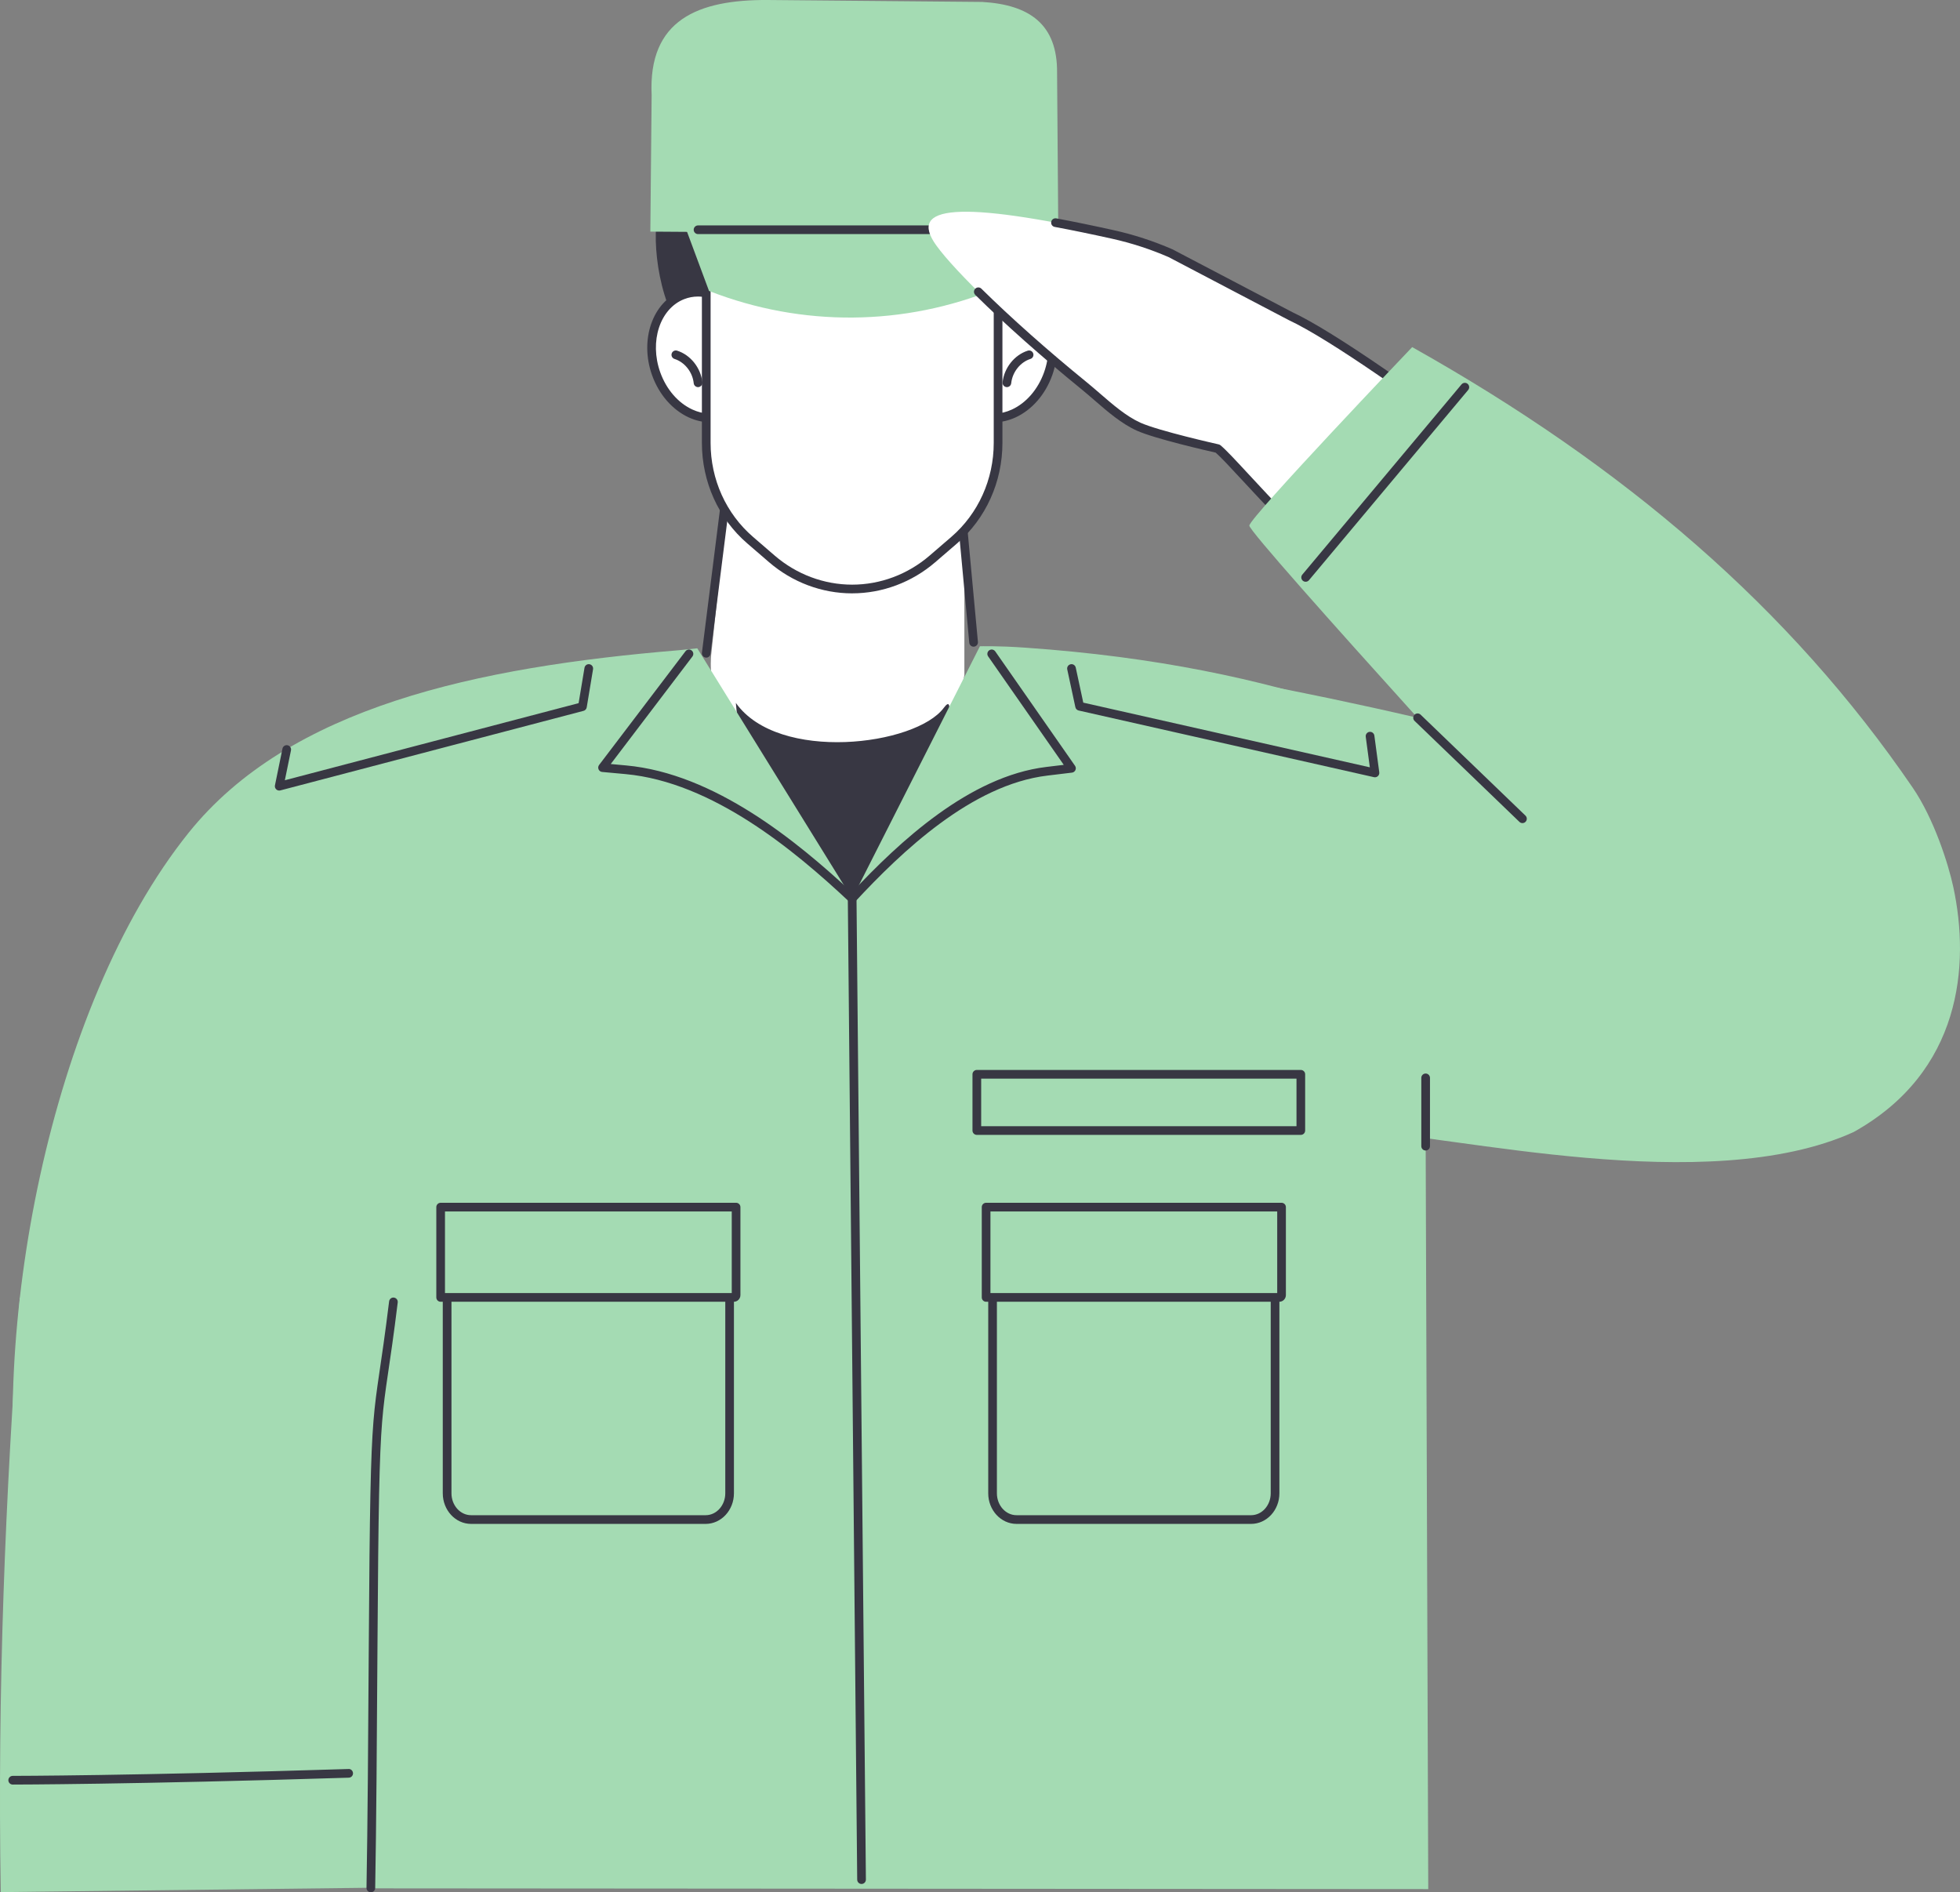
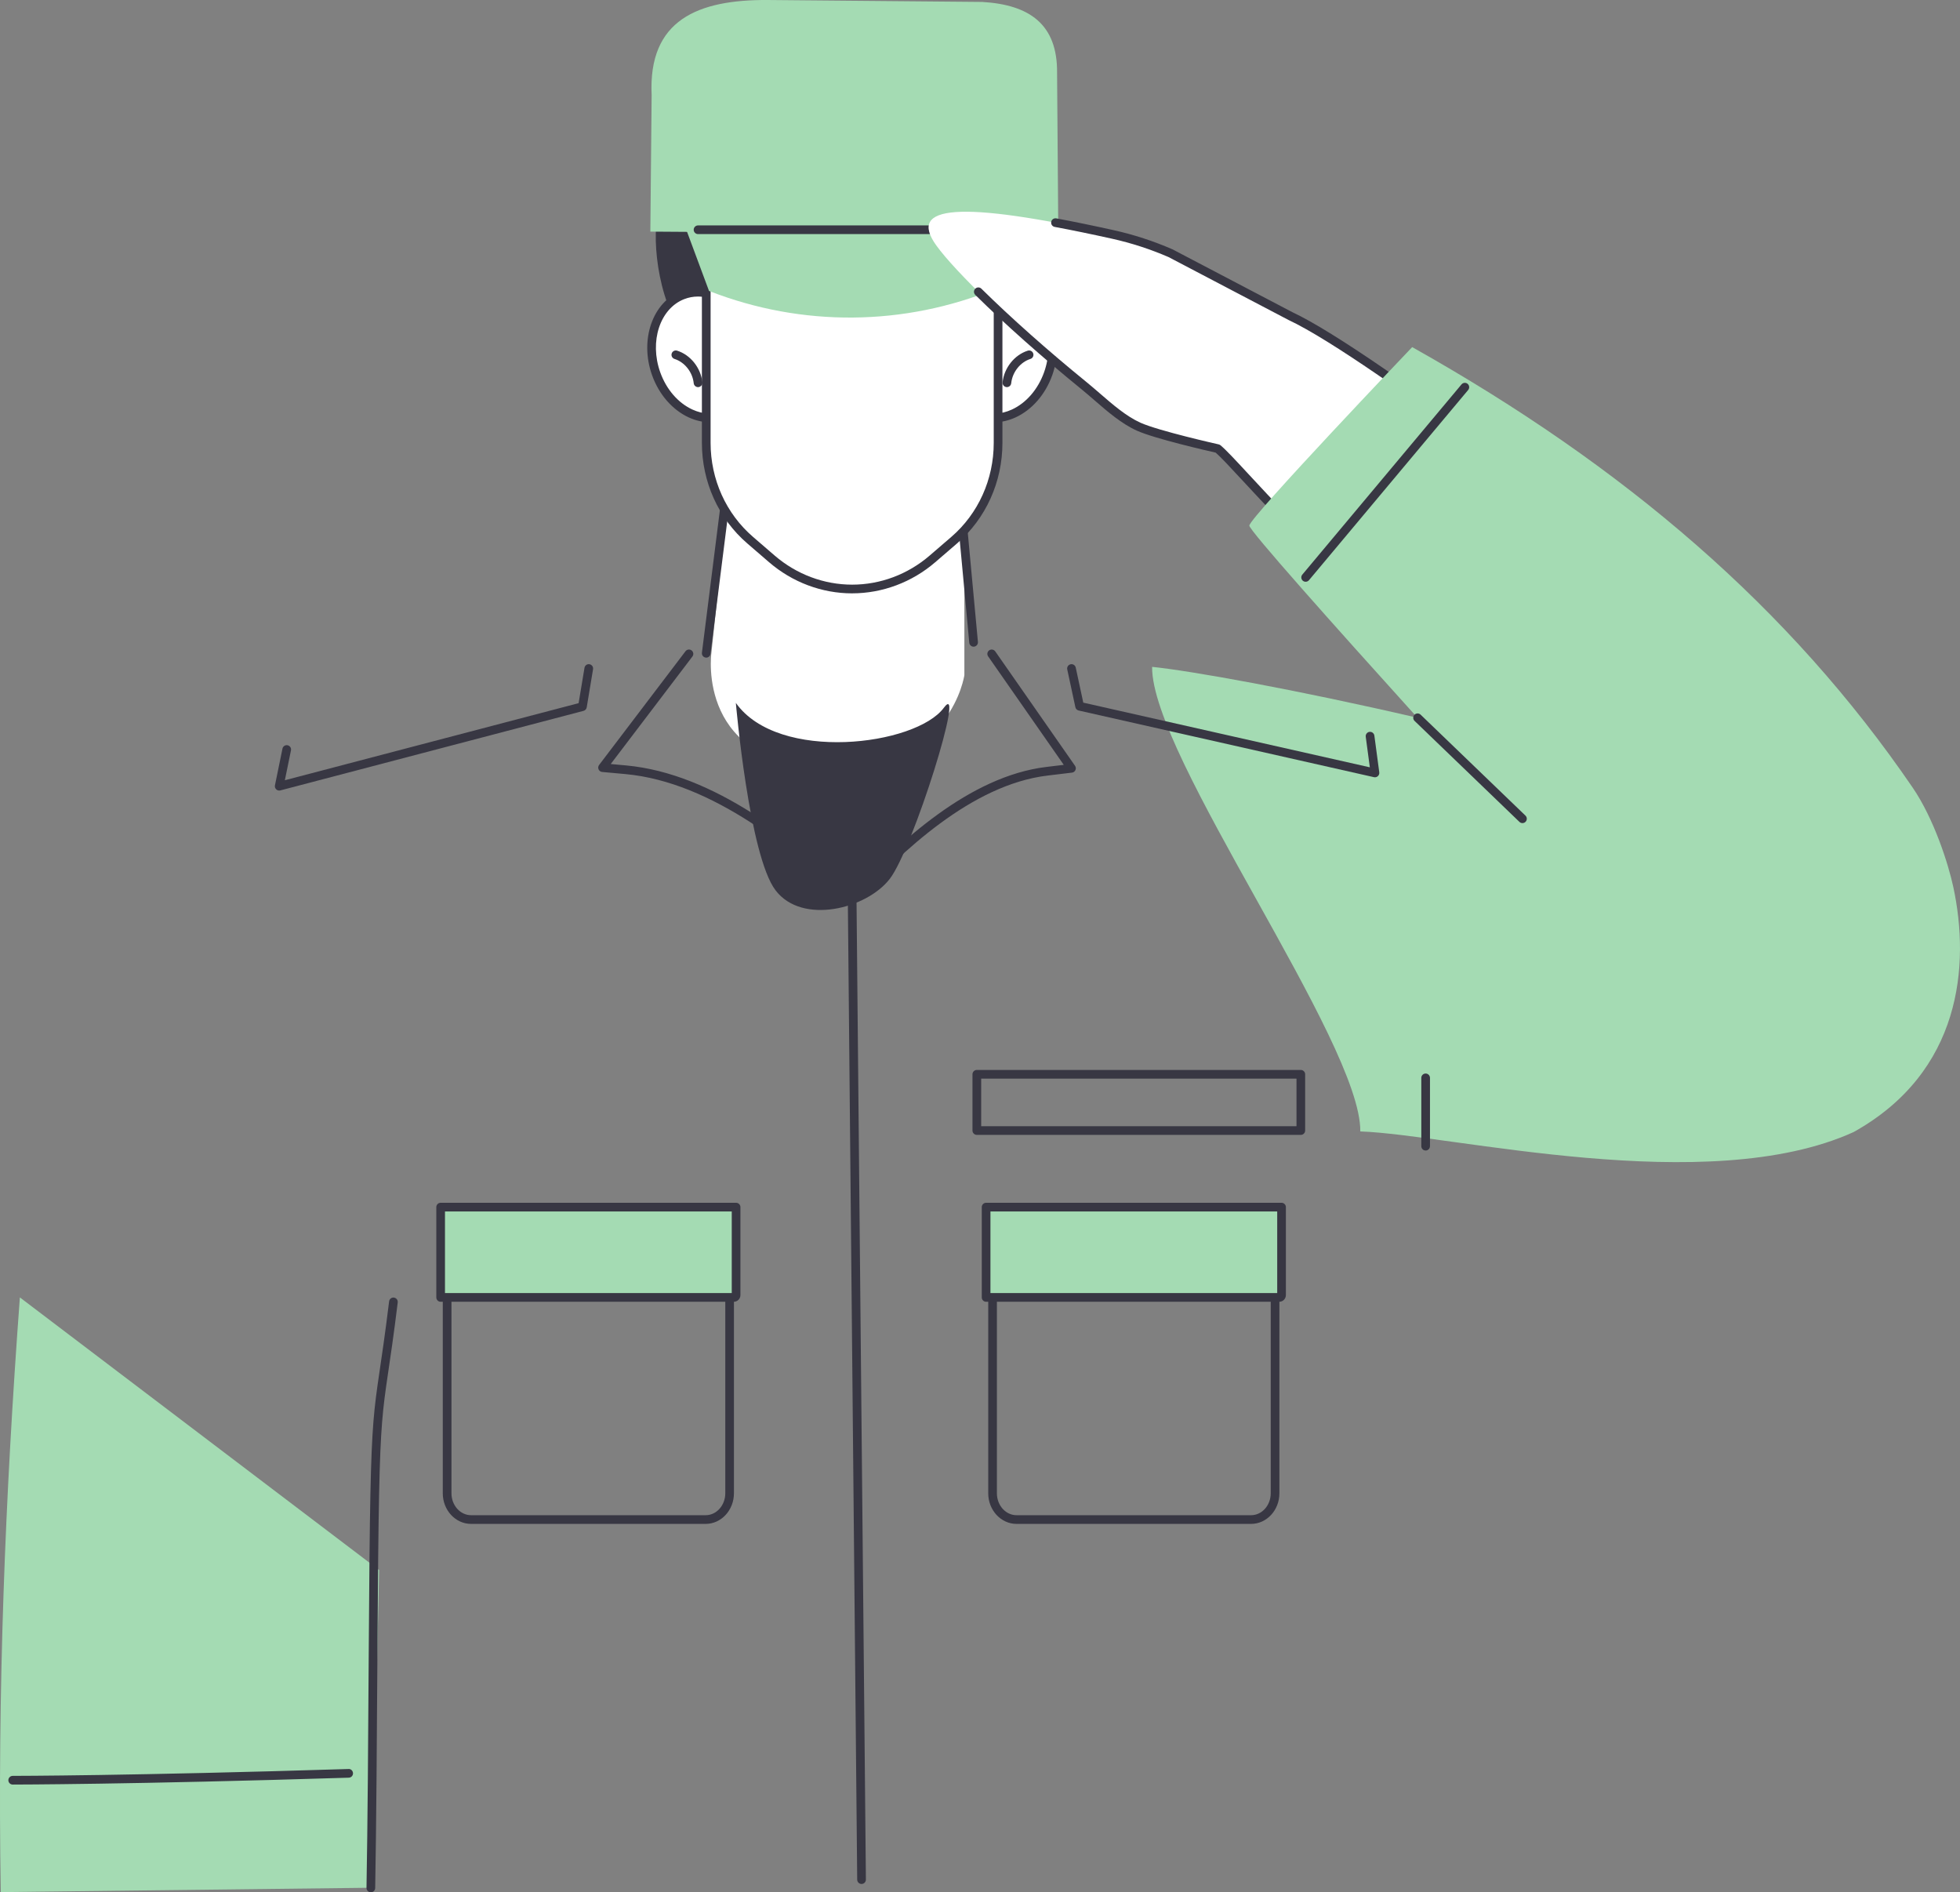
<svg xmlns="http://www.w3.org/2000/svg" width="1674" height="1616" viewBox="0 0 1674 1616" fill="none">
  <rect x="0" y="0" width="1674" height="1616" fill="#808080" stroke="none" />
  <g clip-path="url(#clip0_1582_2416)">
    <path d="M823.656 576.56V389.923C823.656 389.923 771.539 196.832 630.716 339.426L607.563 557.875C607.563 557.875 593.89 656.004 712.082 655.718C812.475 655.482 823.656 576.543 823.656 576.543V576.56Z" fill="white" />
    <path d="M603.183 561.598C603.032 561.598 602.88 561.598 602.712 561.565C600.674 561.312 599.243 559.459 599.496 557.42L627.027 338.971C627.128 338.162 627.499 337.404 628.071 336.831C671.414 292.939 710.497 275.467 744.242 284.936C799.356 300.37 819.192 381.279 820 384.716C820.034 384.885 820.068 385.053 820.085 385.239L835.223 548.203C835.408 550.242 833.909 552.045 831.872 552.247C829.868 552.449 828.032 550.933 827.83 548.894L812.709 386.199C811.48 381.346 791.728 305.947 742.205 292.08C711.491 283.487 675.153 299.999 634.217 341.161L606.837 558.363C606.602 560.234 605.002 561.615 603.167 561.615L603.183 561.598Z" fill="#383743" />
    <path d="M560.413 192.451C561.828 174.86 565.987 184.026 566.172 166.385C566.61 122.308 601.197 43.555 637.097 31.12C672.998 18.686 711.879 20.202 749.53 24.061C773.845 26.554 844.585 13.783 833.505 36.495C844.956 16.091 901.248 124.245 897.308 147.531C889.309 194.81 904.734 233.31 875.653 276.915C856.322 305.896 820.287 318.263 787.199 325.694C754.11 333.124 719.759 332.467 686.166 328.204C655.047 324.261 627.011 311.102 598.89 297.337C569.203 282.796 557.803 225.205 560.43 192.468L560.413 192.451Z" fill="#383743" />
    <path d="M813.265 287.345C803.162 315.668 813.316 345.744 835.947 354.522C858.578 363.301 885.116 347.463 895.22 319.156C905.323 290.833 895.169 260.757 872.538 251.979C849.906 243.2 823.368 259.038 813.265 287.345Z" fill="white" />
    <path d="M848.913 360.639C844.012 360.639 839.18 359.763 834.616 357.977C810.166 348.491 799.019 316.241 809.779 286.098C815.673 269.586 827.123 256.427 841.217 249.974C851.994 245.037 863.596 244.515 873.885 248.508C898.335 257.994 909.482 290.243 898.722 320.386C892.828 336.898 881.378 350.057 867.301 356.494C861.306 359.24 855.059 360.622 848.929 360.622L848.913 360.639ZM859.521 253.242C854.486 253.242 849.35 254.405 844.282 256.73C832.006 262.341 821.97 273.967 816.75 288.592C807.337 314.994 816.548 343.015 837.294 351.052C845.814 354.371 855.126 353.916 864.202 349.754C876.478 344.143 886.514 332.518 891.734 317.892C901.147 291.49 891.936 263.47 871.19 255.433C867.418 253.967 863.512 253.242 859.538 253.242H859.521Z" fill="#383743" />
    <path d="M859.993 330.597C859.858 330.597 859.74 330.597 859.605 330.58C857.568 330.378 856.086 328.541 856.288 326.502C857.568 314.186 866.425 303.065 877.825 299.46C879.778 298.836 881.866 299.931 882.472 301.886C883.095 303.84 882.001 305.93 880.048 306.536C871.376 309.283 864.64 317.808 863.663 327.261C863.461 329.165 861.862 330.597 859.976 330.597H859.993Z" fill="#383743" />
    <path d="M617.053 355.426C640.271 348.438 652.072 319.419 643.412 290.609C634.752 261.799 608.91 244.109 585.693 251.096C562.476 258.083 550.675 287.103 559.335 315.913C567.995 344.722 593.836 362.413 617.053 355.426Z" fill="white" />
    <path d="M606.721 360.639C600.592 360.639 594.345 359.257 588.35 356.511C574.256 350.057 562.805 336.898 556.912 320.386C546.152 290.243 557.299 257.994 581.749 248.508C592.021 244.515 603.623 245.037 614.417 249.974C628.511 256.427 639.961 269.586 645.855 286.098C656.615 316.241 645.467 348.491 621.017 357.977C616.454 359.746 611.621 360.639 606.721 360.639ZM596.096 253.242C592.122 253.242 588.198 253.967 584.427 255.433C563.681 263.47 554.487 291.507 563.883 317.892C569.103 332.518 579.139 344.127 591.415 349.754C600.491 353.916 609.786 354.354 618.323 351.052C639.069 342.998 648.279 314.978 638.867 288.592C633.646 273.967 623.611 262.341 611.335 256.73C606.266 254.405 601.131 253.242 596.096 253.242Z" fill="#383743" />
    <path d="M596.179 330.597C594.294 330.597 592.694 329.181 592.492 327.261C591.515 317.791 584.78 309.283 576.108 306.536C574.154 305.913 573.06 303.84 573.683 301.886C574.289 299.931 576.394 298.836 578.33 299.46C589.747 303.065 598.604 314.186 599.867 326.502C600.069 328.541 598.587 330.361 596.55 330.58C596.415 330.58 596.297 330.597 596.163 330.597H596.179Z" fill="#383743" />
    <path d="M799.289 136.529H656.344C626.994 136.529 603.184 161.347 603.184 191.962V378.212C603.184 410.361 616.941 440.841 640.701 461.312L659.223 477.285C678.521 493.915 702.769 503.014 727.808 503.014C752.847 503.014 777.095 493.915 796.393 477.285L814.915 461.312C838.675 440.841 852.432 410.361 852.432 378.212V191.962C852.432 161.347 828.639 136.529 799.272 136.529H799.289Z" fill="white" />
    <path d="M727.809 506.721C701.945 506.721 676.737 497.268 656.817 480.099L638.294 464.126C613.625 442.862 599.48 411.557 599.48 378.212V191.962C599.48 159.342 624.991 132.805 656.345 132.805H799.29C830.644 132.805 856.155 159.342 856.155 191.962V378.212C856.155 411.557 842.01 442.862 817.341 464.126L798.819 480.082C778.898 497.251 753.674 506.704 727.826 506.704L727.809 506.721ZM656.345 140.235C629.083 140.235 606.906 163.437 606.906 191.962V378.212C606.906 409.383 620.108 438.65 643.144 458.498L661.666 474.471C680.24 490.478 703.747 499.29 727.826 499.29C751.906 499.29 775.413 490.478 793.986 474.455L812.509 458.498C835.527 438.65 848.729 409.383 848.729 378.212V191.962C848.729 163.437 826.552 140.235 799.29 140.235H656.345Z" fill="#383743" />
    <path d="M555.445 197.809L556.557 81.213C553.475 16.883 596.178 -0.337 655.653 -5.76261e-05L838.91 1.651C879.004 4.027 903.285 20.505 902.831 62.375L903.875 200.201L555.445 197.792V197.809Z" fill="#A4DBB3" />
    <path d="M850.699 246.52C772.196 278.668 685.072 279.426 606.064 248.66L605.559 248.457L584.746 192.451H872.539L850.699 246.52Z" fill="#A4DBB3" />
    <path d="M854.234 199.915H596.179C594.125 199.915 592.475 198.247 592.475 196.208C592.475 194.169 594.142 192.501 596.179 192.501H854.234C856.289 192.501 857.939 194.169 857.939 196.208C857.939 198.247 856.272 199.915 854.234 199.915Z" fill="#383743" />
    <path d="M628.477 600.267C664.68 651.505 782.148 636.796 806.11 604.446C825.558 578.195 779.807 724.883 759.937 750.544C740.068 776.206 685.173 790.022 662.457 760.418C639.742 730.814 628.477 600.267 628.477 600.267Z" fill="#383743" />
    <path d="M1102.05 269.923L999.874 216.343C983.911 209.367 967.325 203.976 950.385 200.218C818.133 170.884 775.126 175.467 799.644 209.553C815.927 232.198 865.972 280.673 925.901 329.417C940.349 341.161 955.656 356.763 972.461 364.362C988.491 371.608 1039.98 383.116 1039.98 383.116C1061.17 400.723 1150.78 516.611 1292.26 600.267C1292.26 600.267 1427.51 570.832 1515.92 570.899C1513.56 570.596 1189.65 310.866 1102.02 269.923H1102.05Z" fill="white" />
    <path d="M1292.28 603.974C1291.62 603.974 1290.97 603.789 1290.39 603.452C1179.07 537.622 1098.97 451.119 1060.48 409.552C1050.29 398.549 1042.78 390.445 1038.28 386.536C1031.11 384.918 986.133 374.623 970.927 367.749C957.827 361.835 945.955 351.54 934.471 341.582C930.767 338.381 927.146 335.23 923.56 332.315C890.252 305.222 858.073 276.629 832.967 251.827C831.502 250.395 831.485 248.036 832.933 246.57C834.364 245.104 836.722 245.087 838.187 246.536C863.142 271.17 895.119 299.594 928.258 326.536C931.895 329.502 935.583 332.703 939.355 335.955C950.434 345.559 961.902 355.5 974.009 360.976C989.501 367.985 1040.3 379.375 1040.83 379.493C1041.4 379.628 1041.94 379.88 1042.39 380.251C1047.16 384.211 1055.04 392.719 1065.95 404.497C1104.06 445.659 1183.21 531.135 1292.95 596.308C1307.11 593.308 1422.46 569.298 1505.04 567.293C1500.09 563.452 1492.54 557.571 1480.93 548.49C1396.16 482.222 1170.99 306.199 1100.5 273.259L998.173 219.611C982.731 212.872 966.314 207.531 949.609 203.824C931.844 199.881 915.427 196.494 900.794 193.782C898.773 193.411 897.443 191.473 897.83 189.452C898.2 187.43 900.137 186.115 902.158 186.486C916.875 189.233 933.377 192.619 951.226 196.579C968.402 200.387 985.274 205.896 1001.39 212.922L1103.8 266.604C1174.9 299.83 1400.55 476.224 1485.51 542.643C1503.02 556.325 1515.77 566.299 1517.67 567.563C1518.95 568.22 1519.77 569.585 1519.67 571.101C1519.54 573.056 1517.92 574.572 1515.97 574.572C1515.9 574.572 1515.77 574.572 1515.68 574.572C1428.66 574.572 1294.45 603.57 1293.1 603.856C1292.85 603.907 1292.58 603.94 1292.31 603.94L1292.28 603.974Z" fill="#383743" />
    <path d="M1668.29 757.52C1664.08 737.908 1651.81 699.289 1633.59 672.634C1528.87 519.307 1387.52 398.263 1206.12 296.427C1206.12 296.427 1067.89 441.329 1067.03 448.81C1066.61 452.5 1138 532.584 1210.63 612.955C1105.87 588.692 1016.88 572.854 983.995 569.484C983.153 645.473 1162.66 890.224 1161.81 966.23C1239.78 968.909 1458.14 1023.52 1583.12 966.769C1675.23 915.447 1682.64 824.259 1668.29 757.52Z" fill="#A4DBB3" />
    <path d="M1300.3 702.929C1299.37 702.929 1298.44 702.592 1297.72 701.884L1208.17 615.667C1206.69 614.252 1206.65 611.893 1208.07 610.41C1209.48 608.928 1211.84 608.894 1213.32 610.309L1302.87 696.526C1304.35 697.942 1304.39 700.3 1302.97 701.783C1302.25 702.541 1301.27 702.929 1300.3 702.929Z" fill="#383743" />
    <path d="M1115.12 496.813C1114.28 496.813 1113.44 496.527 1112.75 495.954C1111.18 494.64 1110.96 492.298 1112.27 490.731L1248.25 328.272C1249.56 326.705 1251.92 326.486 1253.47 327.8C1255.03 329.114 1255.25 331.456 1253.94 333.023L1117.97 495.482C1117.24 496.358 1116.18 496.813 1115.12 496.813Z" fill="#383743" />
-     <path d="M1153.9 605.44C1075.06 579.981 988.492 560.975 875.588 553.089C852.266 551.438 836.926 551.91 836.926 551.91L727.81 767.326L595.541 553.645C595.541 553.645 607.665 552.382 580.083 555.263C406.794 569.635 247.162 603.873 161.031 711.252C41.576 860.165 -10.169 1140.87 18.474 1319.27C47.116 1497.67 125.754 1552.88 226.113 1587.24C226.113 1587.24 292.795 1517.99 316.925 1485.42C298.116 1156.46 318.373 1621.46 318.188 1612.63L1219.84 1613.27L1217.5 937.351L1153.9 605.44Z" fill="#A4DBB3" />
    <path d="M16.972 1107.98C4.292 1279.29 -2.191 1444.09 0.655 1615.83L316.754 1612.11C320.206 1517.35 323.792 1340.79 323.792 1340.79L16.972 1107.98Z" fill="#A4DBB3" />
    <path d="M316.723 1616H316.655C314.601 1615.97 312.984 1614.26 313.018 1612.23C313.995 1558.54 314.466 1486.4 314.988 1402.86C316.47 1172.82 318.305 1225.98 332.332 1111.37C332.585 1109.33 334.42 1107.83 336.458 1108.13C338.495 1108.39 339.943 1110.24 339.691 1112.26C325.731 1226.45 323.879 1173.05 322.414 1402.89C321.875 1486.46 321.421 1558.63 320.444 1612.36C320.41 1614.38 318.76 1616 316.739 1616H316.723Z" fill="#383743" />
    <path d="M1111.01 969.179H834.281C832.226 969.179 830.576 967.511 830.576 965.472V917.435C830.576 915.38 832.243 913.728 834.281 913.728H1111.01C1113.06 913.728 1114.71 915.396 1114.71 917.435V965.472C1114.71 967.528 1113.05 969.179 1111.01 969.179ZM838.002 961.765H1107.31V921.159H838.002V961.765Z" fill="#383743" />
    <path d="M1174.32 663.788C1174.05 663.788 1173.78 663.755 1173.51 663.704L921.269 606.771C919.855 606.451 918.76 605.339 918.457 603.94L911.519 571.691C911.082 569.686 912.361 567.715 914.365 567.277C916.386 566.822 918.339 568.119 918.777 570.124L925.209 600.048L1169.95 655.28L1166.46 629.18C1166.19 627.142 1167.62 625.271 1169.64 625.002C1171.7 624.749 1173.53 626.164 1173.82 628.186L1178.01 659.576C1178.16 660.789 1177.72 661.986 1176.83 662.811C1176.14 663.435 1175.25 663.788 1174.32 663.788Z" fill="#383743" />
    <path d="M238.455 675.111C237.512 675.111 236.602 674.757 235.912 674.1C234.986 673.224 234.565 671.91 234.834 670.663L241.25 639.323C241.654 637.318 243.607 636.021 245.628 636.442C247.632 636.847 248.928 638.818 248.507 640.823L243.287 666.316L494.186 600.486L499.204 570.293C499.541 568.271 501.46 566.889 503.464 567.243C505.485 567.58 506.849 569.484 506.512 571.506L501.107 604.075C500.871 605.524 499.81 606.687 498.396 607.057L239.398 675.01C239.078 675.094 238.774 675.128 238.455 675.128V675.111Z" fill="#383743" />
    <path d="M735.823 1608.89C733.786 1608.89 732.136 1607.24 732.119 1605.2L724.104 767.343C724.104 765.287 725.737 763.619 727.791 763.603H727.825C729.862 763.603 731.513 765.254 731.529 767.293L739.545 1605.15C739.545 1607.2 737.911 1608.87 735.857 1608.89H735.823Z" fill="#383743" />
    <path d="M1217.62 982.523C1215.56 982.523 1213.91 980.855 1213.91 978.816V920.485C1213.91 918.429 1215.58 916.778 1217.62 916.778C1219.65 916.778 1221.32 918.446 1221.32 920.485V978.816C1221.32 980.872 1219.65 982.523 1217.62 982.523Z" fill="#383743" />
    <path d="M1068.54 1301.39H868.193C854.874 1301.39 844.029 1289.67 844.029 1275.26V1030.86C844.029 1028.81 845.696 1027.16 847.734 1027.16H1089C1091.06 1027.16 1092.71 1028.82 1092.71 1030.86V1275.26C1092.71 1289.67 1081.86 1301.39 1068.52 1301.39H1068.54ZM851.438 1034.57V1275.26C851.438 1285.57 858.949 1293.96 868.193 1293.96H1068.54C1077.79 1293.96 1085.3 1285.57 1085.3 1275.26V1034.57H851.438Z" fill="#383743" />
    <path d="M1094.54 1030.86H842.211V1107.98H1094.54V1030.86Z" fill="#A4DBB3" />
    <path d="M1092.64 1111.69H842.212C840.158 1111.69 838.508 1110.02 838.508 1107.98V1030.86C838.508 1028.81 840.175 1027.16 842.212 1027.16H1094.54C1096.6 1027.16 1098.25 1028.82 1098.25 1030.86V1105.99C1098.25 1109.14 1095.72 1111.69 1092.64 1111.69ZM845.917 1104.26H1090.84V1034.57H845.917V1104.26Z" fill="#383743" />
-     <path d="M602.695 1301.39H402.347C389.01 1301.39 378.166 1289.67 378.166 1275.26V1030.86C378.166 1028.81 379.833 1027.16 381.871 1027.16H623.138C625.192 1027.16 626.842 1028.82 626.842 1030.86V1275.26C626.842 1289.67 615.998 1301.39 602.678 1301.39H602.695ZM385.592 1034.57V1275.26C385.592 1285.57 393.102 1293.96 402.347 1293.96H602.695C611.923 1293.96 619.45 1285.57 619.45 1275.26V1034.57H385.592Z" fill="#383743" />
+     <path d="M602.695 1301.39H402.347C389.01 1301.39 378.166 1289.67 378.166 1275.26V1030.86C378.166 1028.81 379.833 1027.16 381.871 1027.16H623.138C625.192 1027.16 626.842 1028.82 626.842 1030.86V1275.26C626.842 1289.67 615.998 1301.39 602.678 1301.39H602.695ZM385.592 1034.57V1275.26C385.592 1285.57 393.102 1293.96 402.347 1293.96H602.695C611.923 1293.96 619.45 1285.57 619.45 1275.26V1034.57H385.592" fill="#383743" />
    <path d="M628.678 1030.86H376.348V1107.98H628.678V1030.86Z" fill="#A4DBB3" />
    <path d="M626.776 1111.69H376.349C374.295 1111.69 372.645 1110.02 372.645 1107.98V1030.86C372.645 1028.81 374.312 1027.16 376.349 1027.16H628.679C630.733 1027.16 632.384 1028.82 632.384 1030.86V1105.99C632.384 1109.14 629.858 1111.69 626.76 1111.69H626.776ZM380.054 1104.26H624.975V1034.57H380.054V1104.26Z" fill="#383743" />
    <path d="M727.809 771.033C726.866 771.033 725.957 770.679 725.266 770.022C678.892 726.518 608.64 667.9 534.145 661.059L514.276 659.239C512.928 659.121 511.767 658.279 511.228 657.032C510.689 655.802 510.857 654.37 511.666 653.291L585.47 556.156C586.699 554.522 589.04 554.202 590.673 555.448C592.307 556.695 592.627 559.02 591.381 560.655L521.617 652.466L534.819 653.679C610.122 660.604 680.441 718.127 727.607 762.086C767.852 719.104 827.933 662.862 893.705 654.959L908.54 653.173L843.946 560.537C842.785 558.852 843.189 556.544 844.873 555.364C846.556 554.202 848.863 554.606 850.042 556.291L918.172 653.999C918.913 655.06 919.048 656.442 918.509 657.638C917.97 658.835 916.859 659.66 915.562 659.812L894.581 662.339C829.836 670.124 769.94 727.444 730.503 769.87C729.83 770.595 728.903 771.016 727.91 771.05C727.859 771.05 727.826 771.05 727.775 771.05L727.809 771.033Z" fill="#383743" />
    <path d="M10.845 1523.99C8.791 1523.99 7.141 1522.32 7.141 1520.28C7.141 1518.24 8.808 1516.57 10.845 1516.57C11.839 1516.57 111.912 1516.51 297.678 1510.71C299.732 1510.54 301.433 1512.26 301.5 1514.3C301.568 1516.35 299.951 1518.06 297.914 1518.12C112.013 1523.92 11.839 1523.99 10.845 1523.99Z" fill="#383743" />
  </g>
  <defs>
    <clipPath id="clip0_1582_2416">
      <rect width="1674" height="1616" fill="white" />
    </clipPath>
  </defs>
</svg>